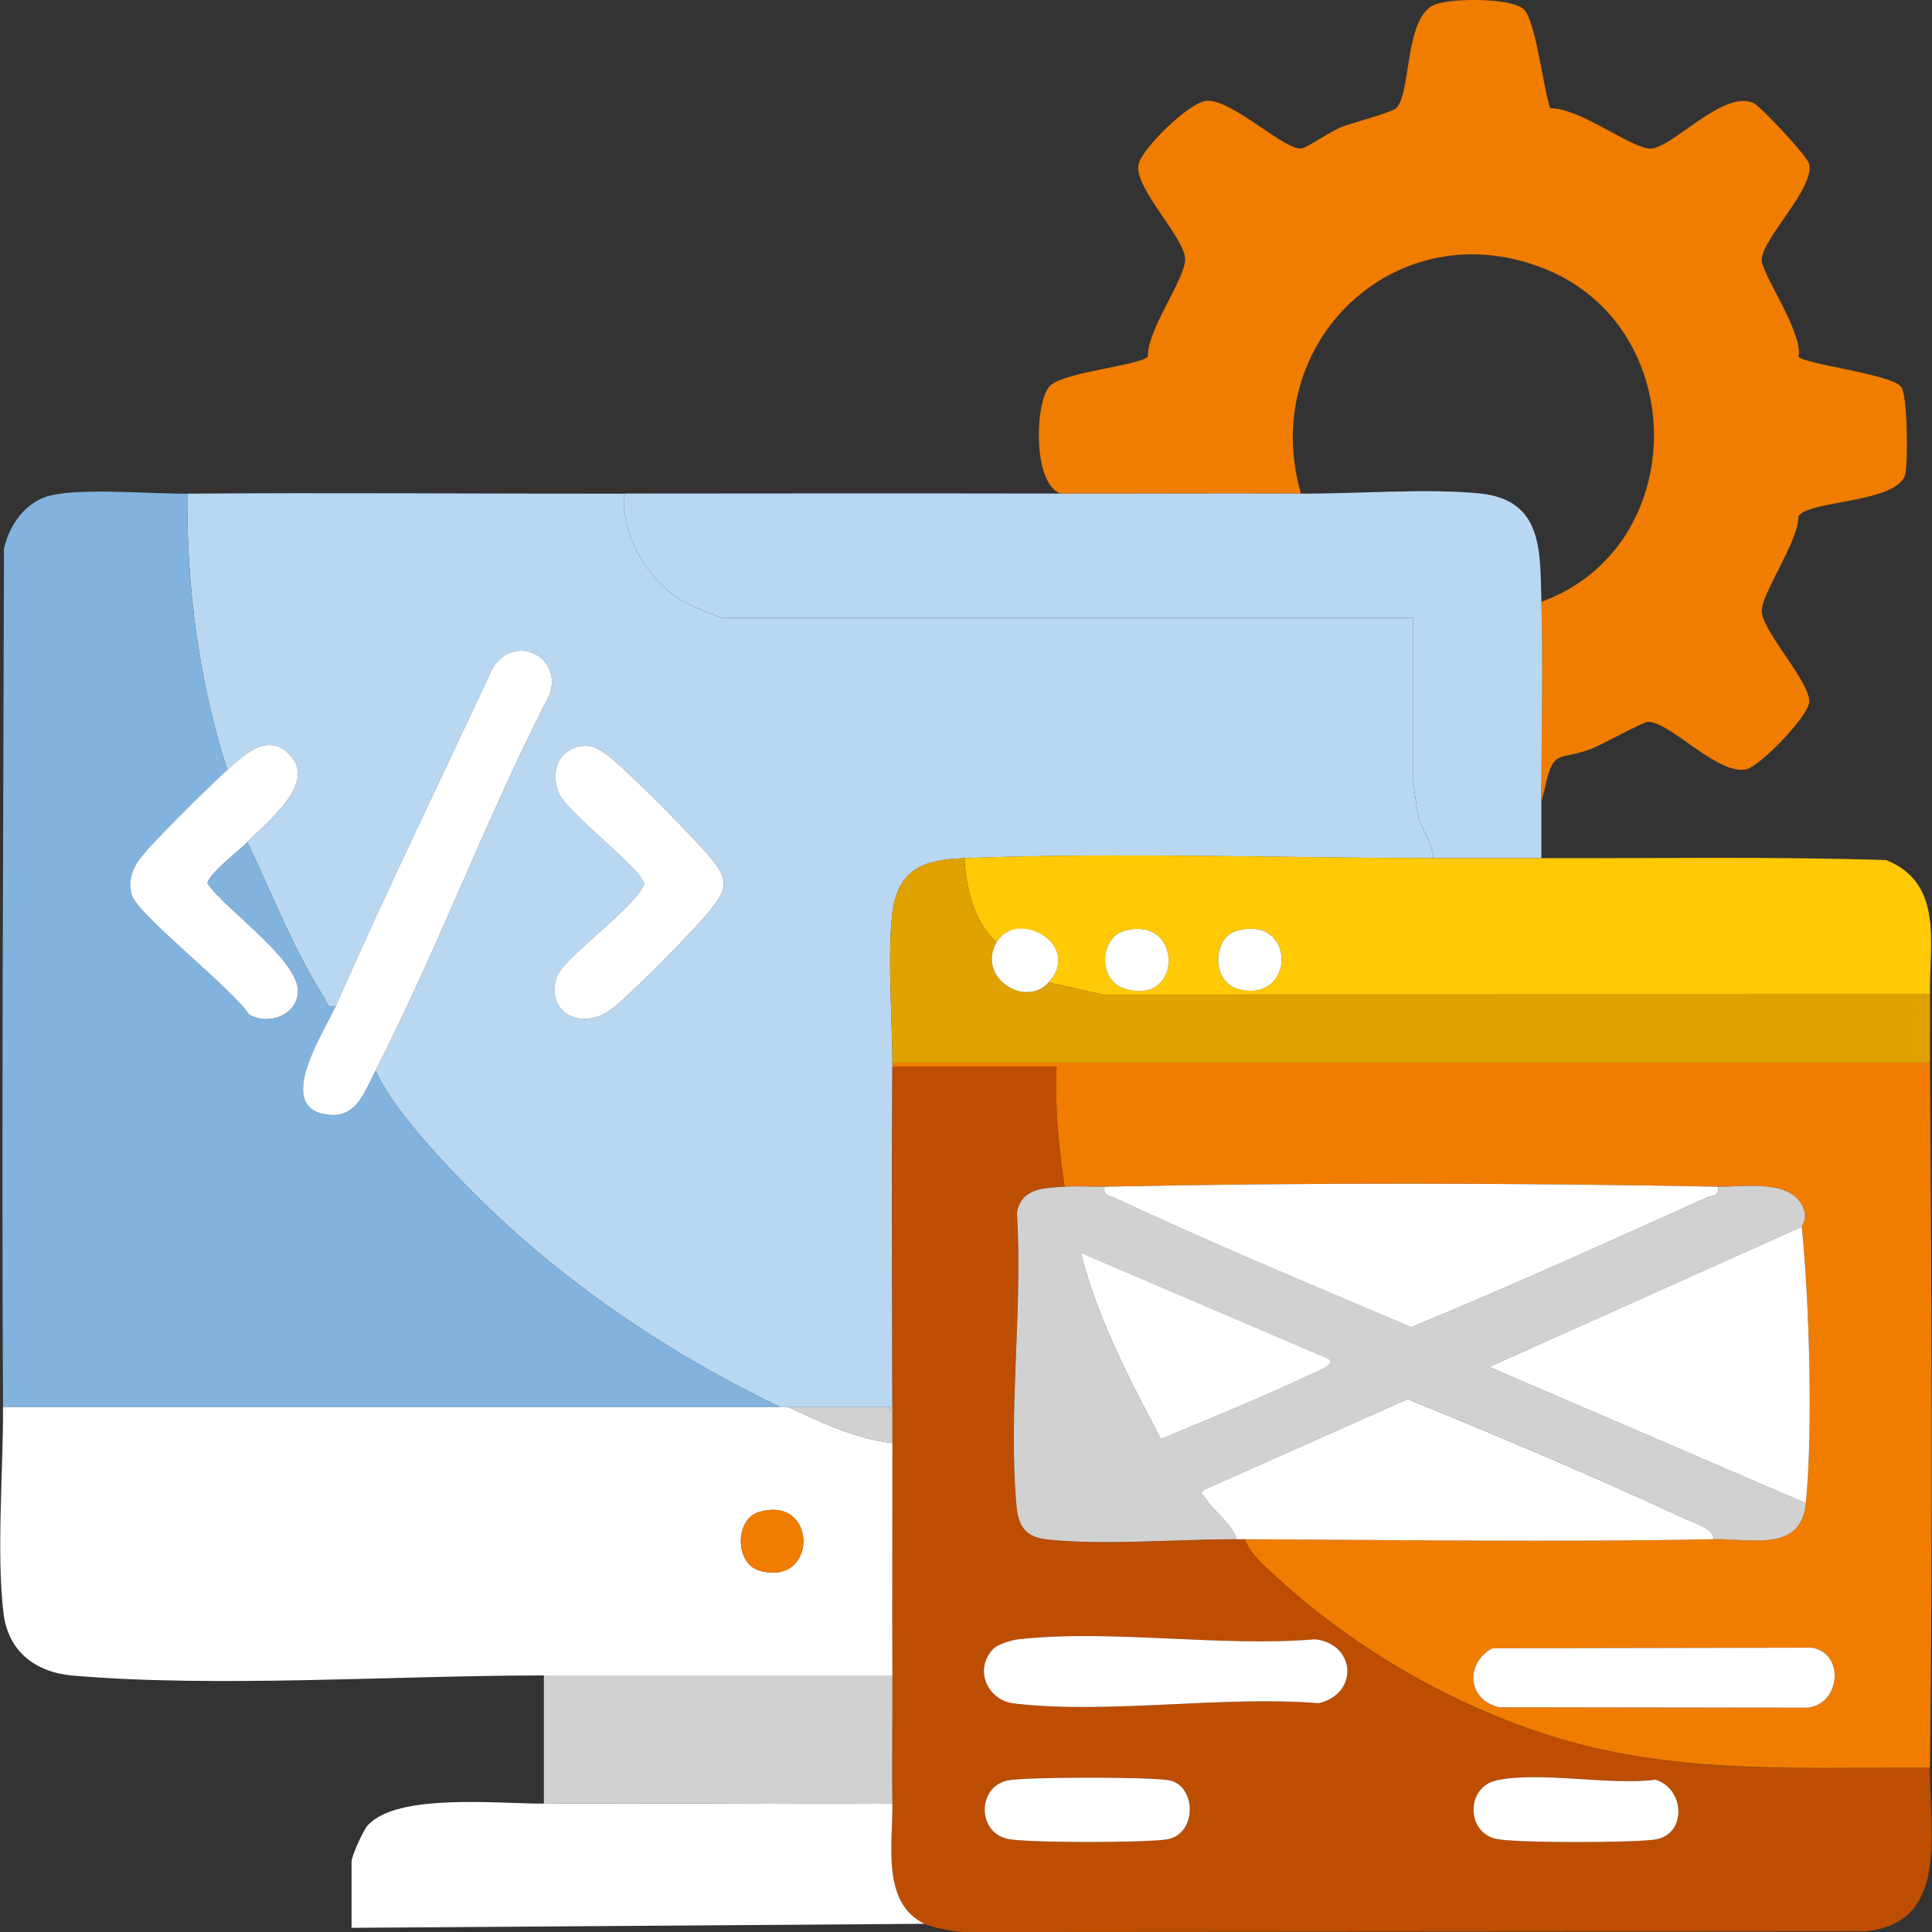
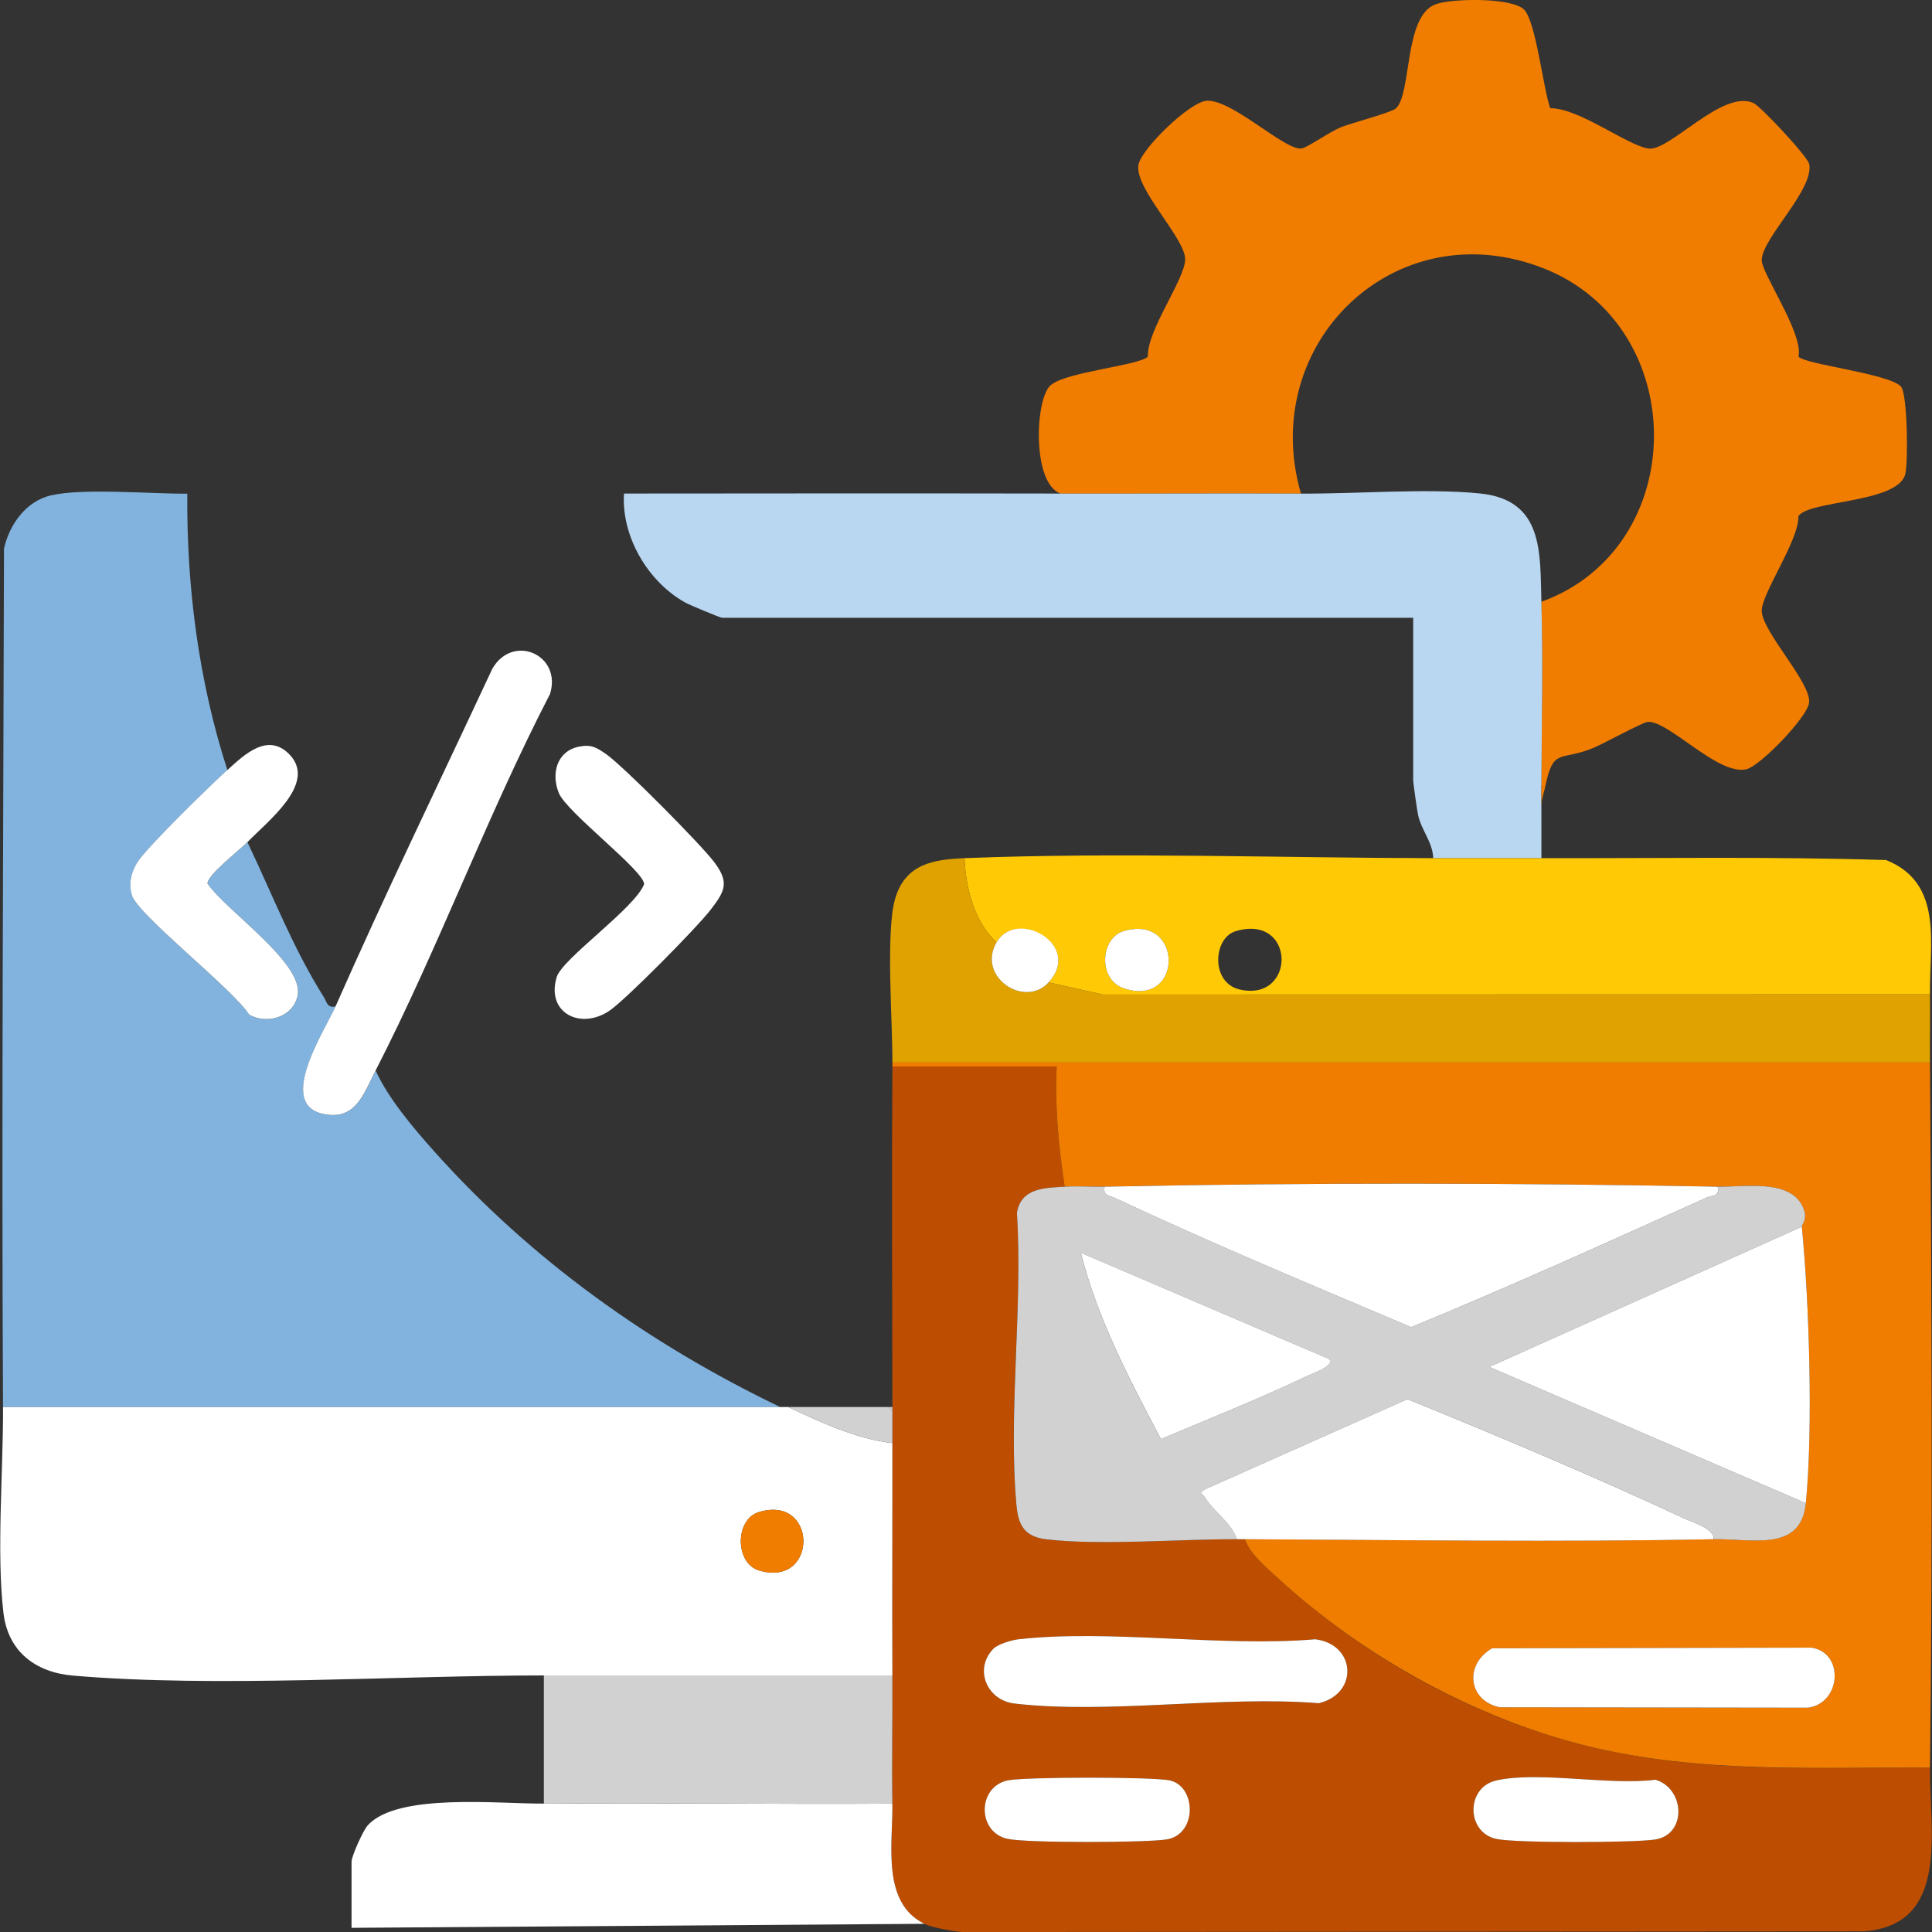
<svg xmlns="http://www.w3.org/2000/svg" width="80" height="80" viewBox="0 0 80 80" fill="none">
  <rect x="0" y="0" width="80" height="80" fill="#333333" stroke="none" />
-   <path d="M25.838 20.439C25.725 22.213 26.835 24.1 28.375 24.951C28.563 25.055 29.819 25.582 29.901 25.582H58.517V32.301C58.517 32.432 58.681 33.573 58.721 33.757C58.863 34.396 59.323 34.878 59.347 35.537C52.97 35.526 46.275 35.285 39.938 35.537C38.657 35.588 37.483 35.77 37.063 37.225C36.669 38.592 36.963 42.343 36.952 43.998C36.952 44.053 36.952 44.108 36.952 44.164C36.921 48.859 36.948 53.568 36.952 58.264H32.307C26.875 55.652 21.978 52.159 17.955 47.649C17.103 46.694 16.072 45.477 15.553 44.33C18.156 39.255 20.151 33.814 22.774 28.74C23.283 27.13 21.255 26.212 20.39 27.685C18.216 32.343 15.968 36.973 13.894 41.675C13.54 41.753 13.533 41.485 13.396 41.268C12.118 39.247 11.273 37.019 10.244 34.874C11.082 34.009 13.104 32.465 12.016 31.275C11.109 30.287 10.116 31.251 9.415 31.888C8.229 28.216 7.723 24.308 7.756 20.442C13.779 20.395 19.815 20.448 25.838 20.442V20.439ZM23.969 30.919C23.062 31.107 22.812 32.032 23.144 32.839C23.475 33.646 26.674 36.055 26.674 36.612C26.287 37.614 23.285 39.691 23.053 40.461C22.604 41.943 24.05 42.675 25.258 41.837C25.953 41.355 28.85 38.417 29.41 37.694C30.027 36.895 30.213 36.539 29.576 35.697C29.012 34.953 25.813 31.724 25.094 31.222C24.703 30.948 24.482 30.813 23.971 30.919H23.969Z" fill="#B9D7F1" />
  <path d="M36.952 44.161H43.754C43.669 45.838 43.837 47.486 44.085 49.138C43.256 49.191 42.272 49.182 42.106 50.226C42.356 54.121 41.736 58.496 42.088 62.334C42.165 63.179 42.442 63.634 43.336 63.741C45.592 64.004 48.836 63.727 51.218 63.736C51.329 63.736 51.44 63.736 51.55 63.736C51.743 64.327 52.415 64.891 52.875 65.315C56.436 68.596 61.061 71.166 65.781 72.316C70.501 73.466 75.164 73.172 79.917 73.194C79.886 75.802 80.766 79.717 77.159 79.975L39.85 80.002C39.465 79.971 38.6 79.821 38.279 79.664C36.485 78.792 36.976 76.322 36.952 74.687C36.926 72.922 36.961 71.146 36.952 69.379C36.937 66.174 36.956 62.962 36.952 59.757C36.952 59.315 36.952 58.872 36.952 58.43C36.952 58.375 36.952 58.319 36.952 58.264C36.948 53.568 36.921 48.859 36.952 44.164V44.161ZM41.146 68.262C40.312 69.095 40.852 70.407 42.008 70.542C45.89 70.993 50.635 70.206 54.609 70.529C56.273 70.131 56.144 68.08 54.457 67.881C50.562 68.209 45.985 67.457 42.174 67.881C41.9 67.912 41.329 68.08 41.146 68.264V68.262ZM41.714 73.725C40.462 74.004 40.462 75.864 41.714 76.142C42.515 76.322 47.419 76.306 48.303 76.167C49.575 75.965 49.548 73.977 48.445 73.725C47.772 73.57 42.395 73.572 41.714 73.725ZM61.953 73.725C60.701 74.004 60.701 75.864 61.953 76.142C62.753 76.322 67.657 76.306 68.542 76.167C69.855 75.959 69.776 74.059 68.548 73.692C66.644 73.942 63.726 73.327 61.953 73.723V73.725Z" fill="#BD4D00" />
  <path d="M7.756 20.44C7.723 24.306 8.229 28.214 9.415 31.886C8.725 32.512 6.081 35.082 5.69 35.708C5.431 36.119 5.323 36.597 5.467 37.077C5.712 37.889 9.667 40.979 10.317 42.014C11.076 42.452 12.186 42.098 12.332 41.184C12.544 39.853 9.333 37.685 8.599 36.593C8.541 36.27 9.957 35.17 10.246 34.874C11.275 37.022 12.122 39.247 13.398 41.269C13.535 41.485 13.542 41.753 13.896 41.675C13.478 42.624 11.452 45.683 13.352 46.119C14.723 46.433 15.053 45.312 15.555 44.33C16.075 45.48 17.105 46.694 17.957 47.65C21.98 52.16 26.877 55.652 32.309 58.264H0.125C0.063 46.42 0.138 34.567 0.165 22.72C0.382 21.733 1.072 20.752 2.105 20.513C3.436 20.203 6.239 20.453 7.756 20.442V20.44Z" fill="#81B3DE" />
  <path d="M43.919 20.439C42.727 20.024 42.855 16.524 43.499 15.956C44.143 15.388 47.224 15.131 47.531 14.762C47.489 13.676 49.086 11.532 49.075 10.732C49.062 9.84 46.976 7.81 47.14 6.828C47.248 6.173 49.274 4.2 49.978 4.171C51.059 4.127 53.251 6.288 53.915 6.144C54.16 6.091 55.098 5.437 55.534 5.264C55.969 5.092 57.644 4.654 57.816 4.477C58.456 3.824 58.135 0.705 59.418 0.188C60.077 -0.078 62.638 -0.113 63.12 0.409C63.602 0.931 63.906 3.683 64.191 4.481C65.385 4.468 67.387 6.029 68.263 6.151C69.139 6.273 71.326 3.676 72.616 4.269C72.899 4.399 74.856 6.481 74.916 6.795C75.12 7.845 72.994 9.829 72.948 10.752C72.921 11.298 74.677 13.786 74.474 14.766C74.706 15.087 78.205 15.465 78.712 16.003C78.99 16.299 79.019 19.203 78.886 19.659C78.543 20.833 74.874 20.716 74.467 21.377C74.502 22.375 72.908 24.618 72.95 25.319C73.005 26.208 75.027 28.303 74.909 29.108C74.821 29.716 72.894 31.709 72.324 31.85C71.154 32.14 69.117 29.846 68.234 29.891C68.028 29.902 66.4 30.793 65.978 30.97C64.622 31.536 64.324 30.93 63.99 32.549H63.824C63.833 30.017 63.897 27.449 63.824 24.919C70.008 22.673 70.037 13.536 63.937 11.119C57.781 8.681 52.068 14.231 53.87 20.439C50.555 20.422 47.233 20.446 43.917 20.439H43.919Z" fill="#F07C00" />
  <path d="M79.917 43.996C79.983 53.714 80.032 63.473 79.917 73.192C75.166 73.172 70.43 73.446 65.781 72.314C61.132 71.181 56.434 68.594 52.875 65.313C52.415 64.891 51.743 64.327 51.55 63.734C58.007 63.763 64.507 63.86 70.959 63.734C72.541 63.703 74.569 64.287 74.775 62.241C75.082 59.191 74.916 53.858 74.609 50.795C74.6 50.717 74.825 50.512 74.708 50.131C74.286 48.769 72.229 49.158 71.125 49.136C62.784 48.977 54.083 48.961 45.744 49.136C45.196 49.147 44.632 49.1 44.085 49.136C43.837 47.484 43.672 45.836 43.754 44.159H36.952C36.952 44.104 36.952 44.049 36.952 43.993H79.917V43.996ZM61.787 68.251C60.639 68.905 60.769 70.405 62.094 70.695L74.867 70.712C76.234 70.531 76.385 68.441 75.013 68.226L61.787 68.251Z" fill="#F07C00" />
  <path d="M32.307 58.262H32.639C34.002 58.897 35.446 59.582 36.952 59.755C36.956 62.96 36.937 66.171 36.952 69.376H22.52C16.411 69.376 8.959 69.892 3.022 69.383C1.47 69.25 0.333 68.388 0.143 66.789C-0.152 64.307 0.138 60.865 0.125 58.264H32.307V58.262ZM31.427 62.61C30.425 62.909 30.427 64.729 31.427 65.028C33.88 65.76 33.88 61.878 31.427 62.61Z" fill="white" />
  <path d="M43.919 20.439C47.235 20.446 50.557 20.422 53.873 20.439C56.171 20.453 59.053 20.214 61.262 20.431C63.93 20.692 63.766 22.877 63.826 24.919C63.899 27.449 63.835 30.017 63.826 32.549C63.826 32.782 63.826 33.153 63.826 33.379C63.833 34.095 63.822 34.819 63.826 35.535C62.335 35.531 60.838 35.538 59.347 35.535C59.325 34.876 58.865 34.394 58.721 33.755C58.681 33.571 58.517 32.43 58.517 32.299V25.58H29.901C29.819 25.58 28.56 25.053 28.375 24.95C26.833 24.098 25.723 22.211 25.838 20.437C31.863 20.431 37.894 20.426 43.919 20.437V20.439Z" fill="#B9D7F1" />
  <path d="M59.347 35.535C60.838 35.537 62.335 35.531 63.826 35.535C68.579 35.546 73.344 35.462 78.097 35.613C80.494 36.568 79.886 39.085 79.917 41.175L45.656 41.182L43.422 40.678C44.842 39.121 42.081 37.612 41.265 39.019C40.336 38.181 39.987 36.752 39.938 35.535C46.275 35.283 52.97 35.524 59.347 35.535ZM46.523 38.557C45.565 38.842 45.439 40.576 46.562 40.934C49.02 41.717 48.998 37.818 46.523 38.557ZM51.17 38.557C50.228 38.835 50.119 40.698 51.338 40.974C53.676 41.505 53.667 37.82 51.17 38.557Z" fill="#FFC905" />
  <path d="M39.938 35.535C39.987 36.752 40.336 38.181 41.265 39.019C40.434 40.45 42.429 41.771 43.422 40.678L45.656 41.182L79.917 41.176C79.93 42.113 79.91 43.058 79.917 43.996H36.952C36.963 42.341 36.669 38.59 37.063 37.223C37.483 35.768 38.657 35.586 39.938 35.535Z" fill="#E0A200" />
  <path d="M22.52 74.685C27.326 74.641 32.146 74.718 36.952 74.685C36.976 76.319 36.485 78.79 38.279 79.661L14.557 79.827V77.089C14.557 76.863 15.028 75.811 15.219 75.594C16.433 74.222 20.682 74.7 22.52 74.683V74.685Z" fill="white" />
  <path d="M36.952 69.376C36.961 71.144 36.925 72.92 36.952 74.685C32.146 74.718 27.326 74.641 22.52 74.685V69.376H36.952Z" fill="#D1D1D1" />
  <path d="M63.992 32.549C63.934 32.826 63.824 33.091 63.826 33.379C63.826 33.153 63.826 32.782 63.826 32.549H63.992Z" fill="#F07C00" />
  <path d="M15.553 44.327C15.048 45.309 14.721 46.431 13.35 46.117C11.45 45.681 13.476 42.624 13.894 41.673C15.968 36.971 18.218 32.341 20.39 27.683C21.255 26.212 23.281 27.128 22.774 28.738C20.151 33.812 18.156 39.253 15.553 44.327Z" fill="white" />
  <path d="M23.969 30.919C24.477 30.813 24.698 30.95 25.092 31.222C25.813 31.724 29.012 34.954 29.573 35.697C30.21 36.539 30.027 36.898 29.407 37.694C28.848 38.417 25.95 41.355 25.256 41.837C24.048 42.675 22.602 41.943 23.051 40.461C23.285 39.689 26.284 37.614 26.672 36.612C26.672 36.055 23.473 33.647 23.141 32.839C22.81 32.032 23.059 31.107 23.966 30.919H23.969Z" fill="white" />
  <path d="M9.415 31.886C10.116 31.249 11.109 30.287 12.016 31.273C13.106 32.461 11.082 34.005 10.244 34.872C9.954 35.17 8.541 36.267 8.596 36.59C9.333 37.685 12.542 39.853 12.33 41.182C12.184 42.096 11.074 42.449 10.315 42.011C9.665 40.976 5.71 37.886 5.464 37.075C5.318 36.597 5.429 36.117 5.688 35.706C6.079 35.08 8.722 32.509 9.412 31.884L9.415 31.886Z" fill="white" />
  <path d="M36.786 58.262L36.952 58.428C36.952 58.87 36.952 59.313 36.952 59.755C35.446 59.582 34.002 58.897 32.639 58.262H36.786Z" fill="#D1D1D1" />
  <path d="M36.952 58.428L36.786 58.262H36.952C36.952 58.317 36.952 58.373 36.952 58.428Z" fill="#D1D1D1" />
  <path d="M44.085 49.138C44.632 49.103 45.196 49.149 45.744 49.138C45.66 49.523 45.932 49.494 46.178 49.609C50.208 51.498 54.337 53.217 58.436 54.955C62.556 53.261 66.613 51.416 70.674 49.589C70.921 49.479 71.216 49.567 71.127 49.138C72.231 49.158 74.29 48.769 74.71 50.133C74.828 50.514 74.602 50.719 74.611 50.797L61.672 56.601L74.777 62.243C74.571 64.289 72.543 63.705 70.961 63.736C70.995 63.3 70.085 63.035 69.747 62.878C65.985 61.124 62.116 59.489 58.281 57.937L49.898 61.668C49.608 61.867 49.803 61.836 49.894 61.991C50.274 62.626 50.988 63.039 51.221 63.736C48.839 63.727 45.594 64.004 43.338 63.741C42.442 63.637 42.165 63.181 42.09 62.334C41.741 58.496 42.358 54.121 42.108 50.226C42.274 49.182 43.258 49.191 44.087 49.138H44.085ZM55.034 56.273L44.753 51.874C45.446 54.617 46.764 57.112 48.069 59.589C50.093 58.733 52.167 57.91 54.149 56.964C54.311 56.886 55.304 56.554 55.032 56.273H55.034Z" fill="#D1D1D1" />
  <path d="M51.218 63.736C50.986 63.039 50.272 62.626 49.891 61.991C49.798 61.836 49.604 61.867 49.896 61.668L58.279 57.937C62.112 59.492 65.983 61.124 69.745 62.878C70.083 63.035 70.995 63.3 70.959 63.736C64.507 63.862 58.007 63.765 51.55 63.736C51.44 63.736 51.329 63.736 51.218 63.736Z" fill="white" />
  <path d="M41.146 68.262C41.329 68.078 41.898 67.91 42.174 67.879C45.987 67.454 50.562 68.209 54.457 67.879C56.144 68.078 56.273 70.129 54.609 70.527C50.635 70.204 45.888 70.991 42.008 70.54C40.852 70.405 40.312 69.096 41.146 68.26V68.262Z" fill="white" />
  <path d="M41.714 73.725C42.395 73.572 47.772 73.57 48.445 73.725C49.548 73.977 49.577 75.968 48.303 76.167C47.419 76.306 42.515 76.319 41.714 76.142C40.462 75.864 40.462 74.004 41.714 73.725Z" fill="white" />
  <path d="M61.953 73.725C63.729 73.329 66.644 73.942 68.548 73.694C69.776 74.061 69.855 75.961 68.542 76.169C67.657 76.308 62.753 76.322 61.953 76.145C60.701 75.866 60.701 74.006 61.953 73.727V73.725Z" fill="white" />
  <path d="M71.125 49.138C71.213 49.565 70.917 49.479 70.672 49.589C66.611 51.416 62.554 53.261 58.434 54.955C54.335 53.217 50.205 51.498 46.175 49.609C45.932 49.494 45.66 49.521 45.742 49.138C54.081 48.963 62.782 48.979 71.123 49.138H71.125Z" fill="white" />
  <path d="M74.609 50.797C74.916 53.86 75.082 59.193 74.775 62.243L61.669 56.601L74.609 50.797Z" fill="white" />
  <path d="M61.787 68.251L75.013 68.226C76.385 68.441 76.234 70.531 74.867 70.712L62.094 70.695C60.769 70.405 60.639 68.905 61.787 68.251Z" fill="white" />
  <path d="M31.427 62.611C33.88 61.878 33.88 65.76 31.427 65.028C30.427 64.729 30.425 62.909 31.427 62.611Z" fill="#F07C00" />
  <path d="M46.523 38.557C48.998 37.818 49.02 41.718 46.562 40.934C45.439 40.576 45.565 38.842 46.523 38.557Z" fill="white" />
  <path d="M43.422 40.678C42.429 41.77 40.434 40.45 41.265 39.019C42.097 37.588 44.842 39.121 43.422 40.678Z" fill="white" />
-   <path d="M51.17 38.557C53.667 37.82 53.676 41.505 51.338 40.974C50.121 40.698 50.23 38.835 51.17 38.557Z" fill="white" />
  <path d="M55.034 56.273C55.306 56.554 54.313 56.886 54.151 56.964C52.167 57.91 50.095 58.733 48.071 59.589C46.766 57.109 45.446 54.614 44.755 51.874L55.036 56.273H55.034Z" fill="white" />
</svg>